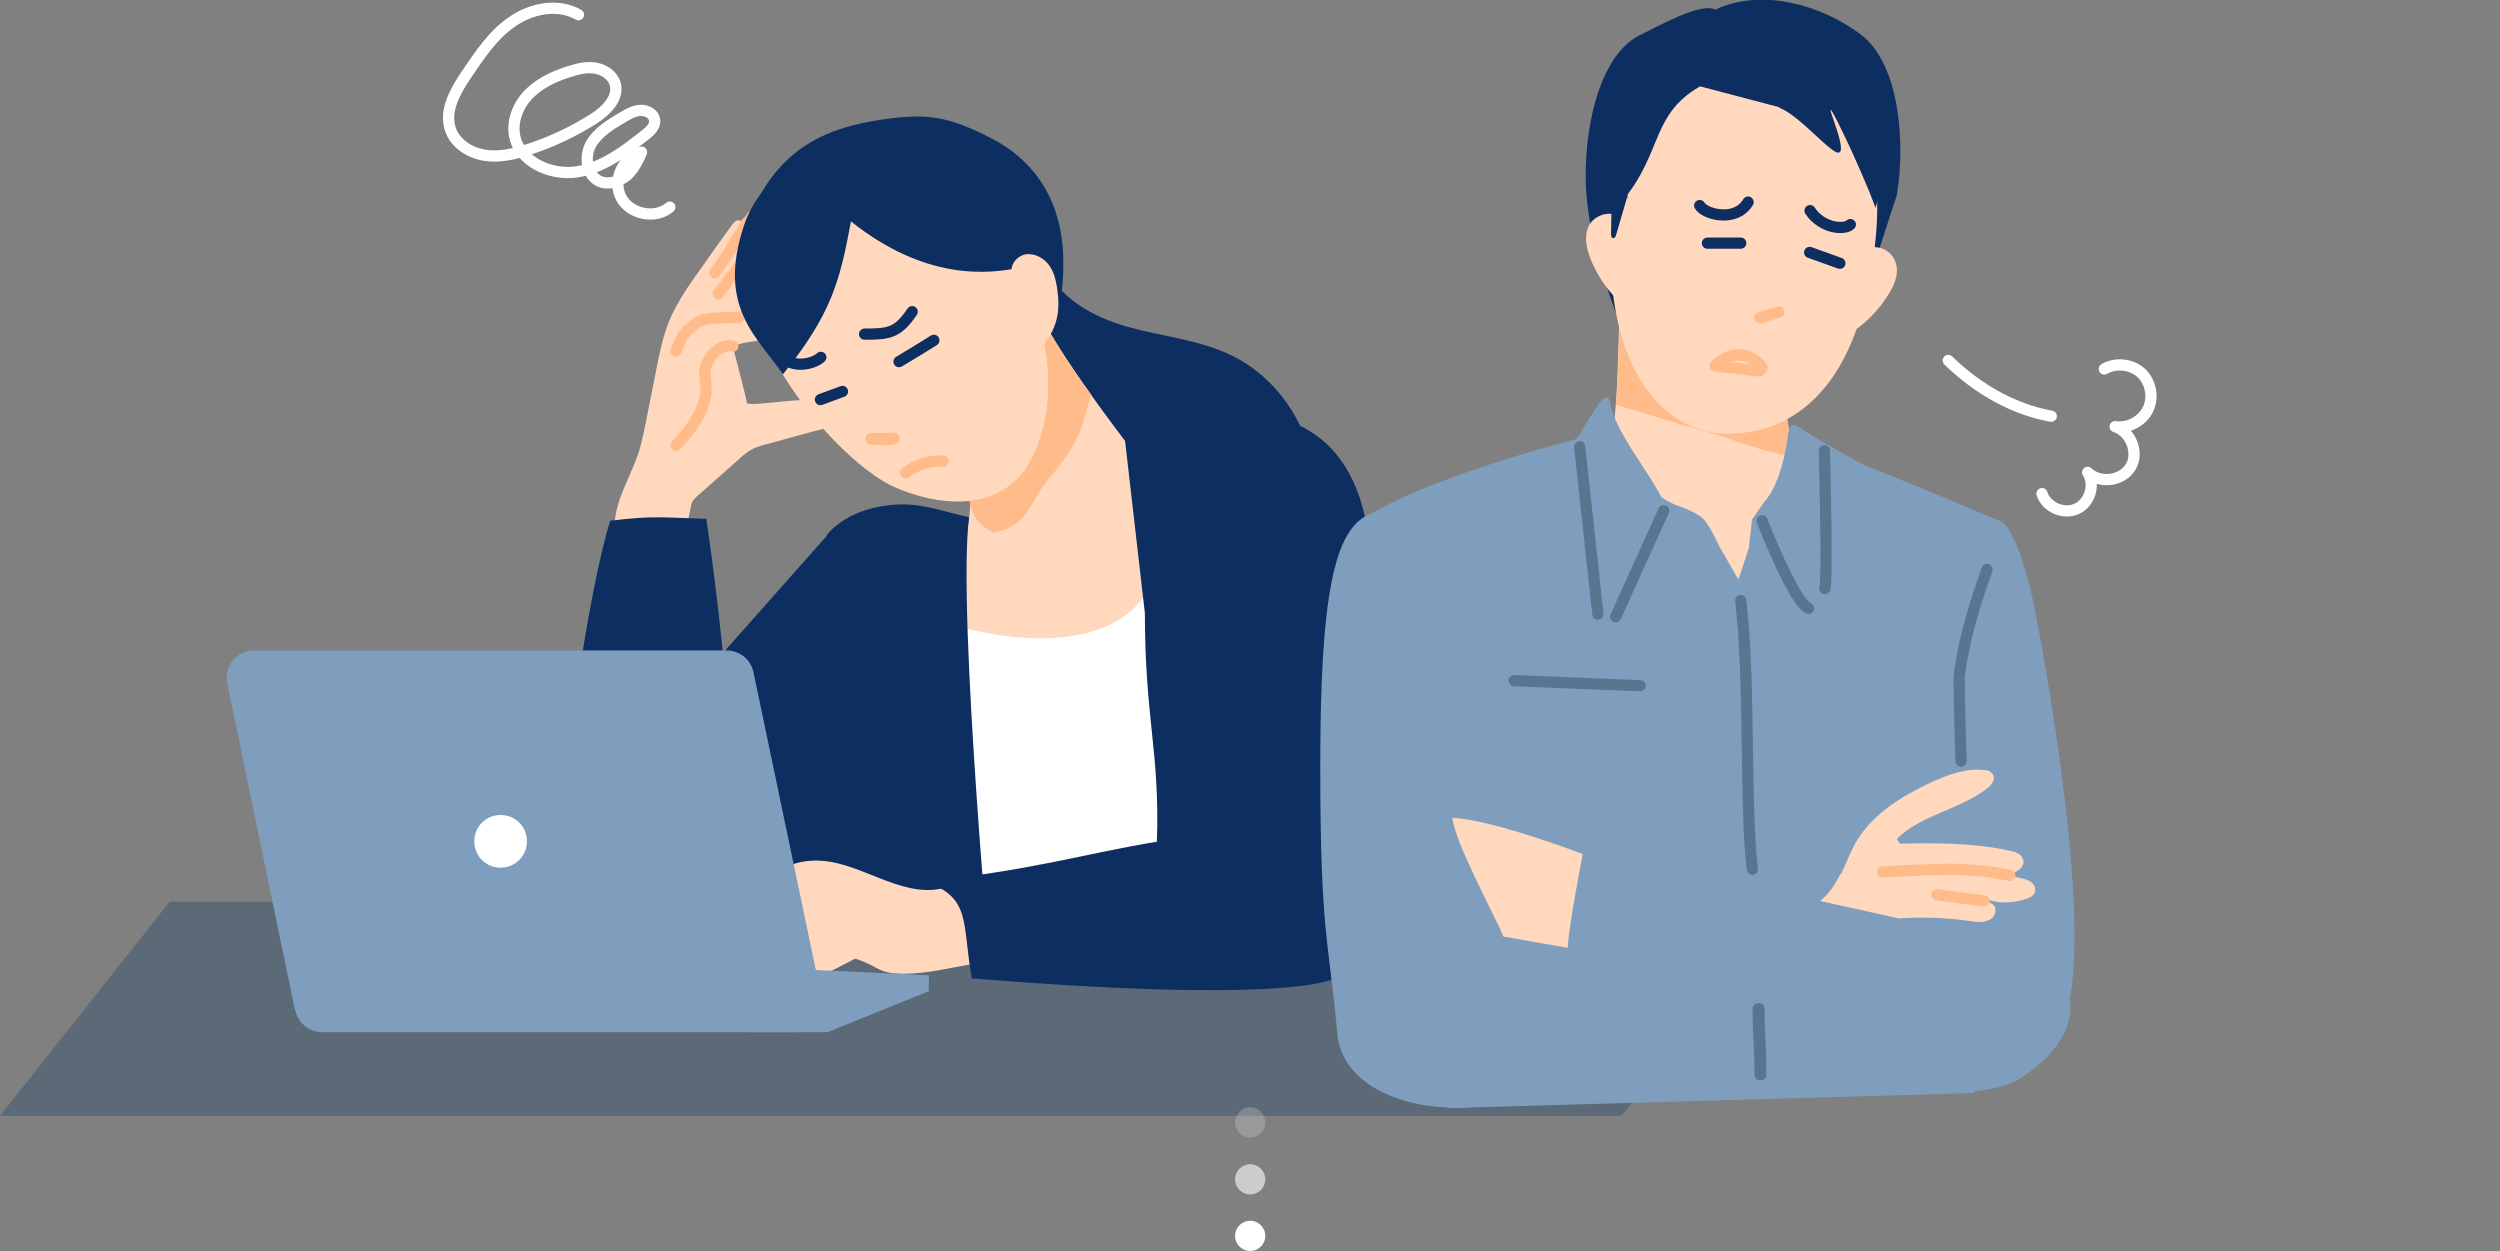
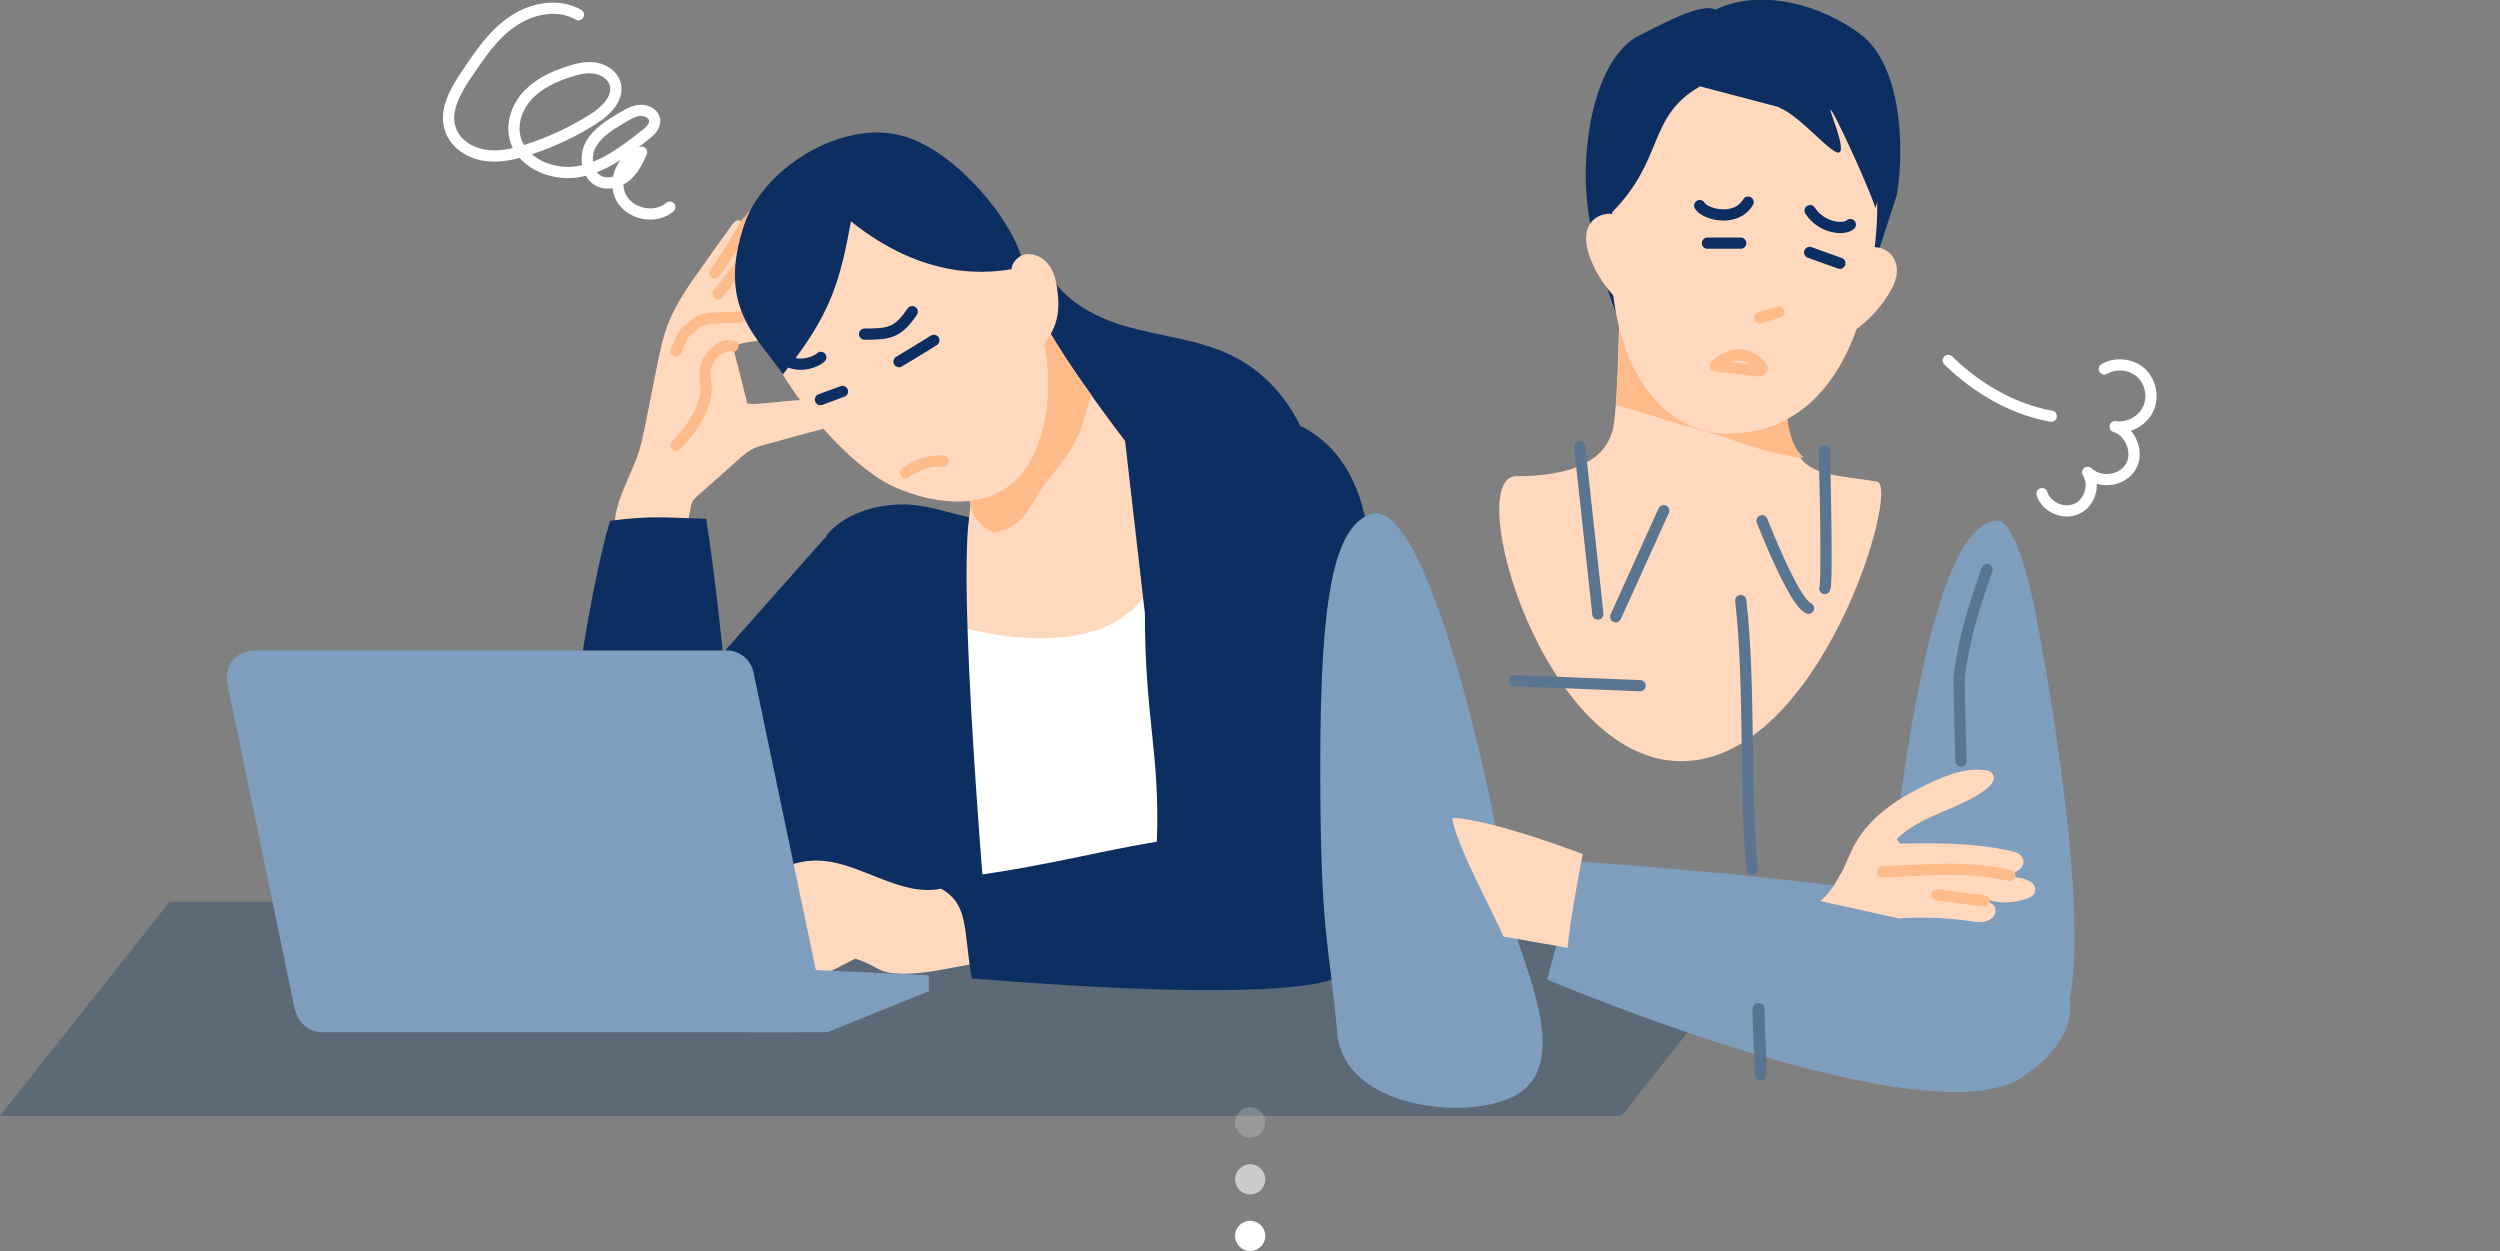
<svg xmlns="http://www.w3.org/2000/svg" id="_レイヤー_1" data-name="レイヤー_1" version="1.1" viewBox="0 0 645.7 323.1">
  <rect x="0" y="0" width="645.7" height="323.1" fill="#808080" stroke="none" />
  <defs>
    <style>
      .st0, .st1, .st2, .st3, .st4, .st5, .st6 {
        fill: none;
      }

      .st7 {
        fill: #0d2e61;
      }

      .st1, .st2, .st3, .st4 {
        stroke-width: 2.9px;
      }

      .st1, .st2, .st3, .st4, .st5, .st6 {
        stroke-linecap: round;
        stroke-linejoin: round;
      }

      .st1, .st6 {
        stroke: #ffbb8a;
      }

      .st8 {
        fill: #7f9ebd;
      }

      .st2 {
        stroke: #0d2e61;
      }

      .st9 {
        fill: #5c6a77;
      }

      .st10, .st11, .st12 {
        fill: #fff;
      }

      .st13 {
        fill: #ffd8bd;
      }

      .st3 {
        stroke: #fff;
      }

      .st14 {
        fill: #ffbb8a;
      }

      .st4, .st5 {
        stroke: #597590;
      }

      .st5 {
        stroke-width: 3.1px;
      }

      .st15 {
        clip-path: url(#clippath);
      }

      .st6 {
        stroke-width: 1.9px;
      }

      .st11 {
        opacity: .2;
      }

      .st11, .st12 {
        isolation: isolate;
      }

      .st12 {
        opacity: .6;
      }
    </style>
    <clipPath id="clippath">
      <rect class="st0" x="452.6" y="259.1" width="3.6" height="20" />
    </clipPath>
  </defs>
  <path class="st13" d="M209.1,103.4c-2.7-.6-16.3,1.8-16.2.6,0-.6-3.6-14.4-3.6-14.4,3.7-2.2,9.5-.6,11.8-4.2.4-.6,1.8-2.7,1.9-3.4,0-.7-1.4-1.7-2-2.1-.8-.5-10,3-9.2,1,.3-.8,3.3-4.8,3.7-5.6.9-1.8,2.3-3.4,3.5-5,1.7-2.5,2.8-5.5,3.1-8.5.1-1,0-2.4-1-2.8-1-.4-2.1.5-2.8,1.4l-.3-.2c.6-1.1,1.2-2.3,1.2-3.6,0-1.3-.7-2.7-2-2.9-1.7-.4-3.1,1.4-4,2.9l-1.4,1.5c.3-.7-.6-1.3-1.3-1.2-.7.2-1.2.8-1.6,1.4-2.6,3.6-5.2,7.2-7.7,10.8-3.1,4.3-6.1,8.6-8.2,13.4-1.8,4.3-2.7,8.9-3.6,13.5-.9,4.4-1.7,8.7-2.6,13.1-.5,2.5-1,4.9-1.7,7.3-2.1,6.6-6.3,12.7-6.4,19.7v-1.1c-.7,4.8-1.2,9.7-1.4,14.5l2.8-.8c4.9.6,9.9.9,14.9,1,.5,0,1,0,1.3-.3.3-.3.3-.8.3-1.3,0-5.9.6-11.7,1.9-17.5.1-.5.2-.9.5-1.3.3-.4.7-.8,1-1.1,2.3-2,4.5-4,6.8-6,1.2-1.1,2.5-2.2,3.7-3.3,1.4-1.3,2.9-2.6,4.7-3.3,1.1-.5,3.3-1,3.3-1,0,0,11.8-3.3,14.8-4l-4.4-7.1h0Z" />
  <path class="st6" d="M192.7,57.4c.6-1.3,1.6-2.4,2.8-3.2.6-.4,1.2-.7,1.9-.6,1.3,0,2.3,1.5,2.3,2.9,0,1.4-.6,2.6-1.2,3.8.6-.9,2-.9,2.8-.2.8.7,1,1.8.9,2.9-.2,1-.7,2-1.2,2.9-3.2,5.8-5.2,8.9-8.7,14.6" />
  <path class="st1" d="M192.9,57.5c-4.2,7-4.1,7.1-8.3,13" />
  <path class="st1" d="M198.2,59.3c-5.6,7.3-7.1,9.3-12.7,16.6" />
  <path class="st1" d="M190.9,81.9c-7.2.5-8.8-.3-11.9,2.2-3.1,2.5-2.6,2.5-4.4,6.6" />
  <path class="st1" d="M189.3,89.4c-2.9-.6-5.7,1.9-6.8,4.7-1.1,2.8.2,4.5-.2,7.5-.7,5.3-4,9.4-7.7,13.4" />
  <path class="st7" d="M269.9,68.3c3.3,8.6,12.4,13.6,21.3,16.1,8.9,2.5,18.3,3.3,26.7,7.3,12.9,6.2,21.7,20.2,21.6,34.6,0,6-2,12.6-7.2,15.6-6.2,3.5-14,.5-20.2-3.2-16.5-9.8-30.6-23.6-41.7-39.2-2.7-3.8-5.3-7.9-6.1-12.5-.8-4.6.7-9.9,5.5-18.6h0Z" />
-   <path class="st7" d="M194.2,54.7c7.7-17.7,21.2-21.9,32.9-23.7,12.3-1.9,17.8-1,28.9,4.7,11.9,6.1,18.1,16.8,18.6,30.2,1.4,38.7-35.7,99.5-77.7,4-2.2-5.1-1.5-10.1-2.7-15.1Z" />
  <path class="st13" d="M293.2,117.3c-7.2-9.3-17.2-22.9-23.5-33.9-1.3,15.6-7.4,30.9-17.4,43.8-.8.1-1.6.3-2.4.5,3.6,2.4-7.8,35.7-8.2,39,8,8.8,55.5,4.7,62-.2,6.5-5-9.8-48.2-10.5-49.1h0Z" />
  <path class="st14" d="M256.6,137.6c.2,0,5.1-.9,7.6-4,2.8-3.4,3.9-6.7,6.7-10,1.4-1.6,2.7-3.3,3.9-5,1.3-1.8,2.4-3.6,3.4-5.5,1.4-2.6,2.6-8.4,3.7-11.1-5.3-7.1-8.2-11.8-12.2-18.7-1.3,15.6-7.4,30.9-17.4,43.8-.8.1-1.6.3-2.4.5,1.3,5.2,1.9,7.6,6.7,9.9h0Z" />
  <path class="st13" d="M191,65.2c2.4,28.8,27.8,55.1,39.8,60.5,11.4,5.1,25.4,6.2,33.2-3.5,7.3-9.2,11.6-31.1-2.8-54.9-7.6-12.5-10.2-21.9-24.6-24.4-14.4-2.4-30.1,2.5-39.9,13.4l-5.7,8.9h0Z" />
  <path class="st7" d="M219.8,57.1c-2.9,15.8-5.2,24.2-17.6,39.6-6.4-9.6-17.2-17.2-10-38.6,4.7-14.2,24-26.5,39.3-23.4,15.3,3,31.9,24.5,32.8,34.2-9.3,2.2-25.5,3.4-44.5-11.7Z" />
-   <path class="st1" d="M224.9,113.3c2,0,4,0,6-.1-.9.3-1.8.6-6,.1Z" />
  <path class="st2" d="M232.2,93.4c3-1.8,6-3.6,9-5.5" />
  <path class="st2" d="M211.9,103.2c1.9-.7,3.8-1.4,5.7-2.1" />
  <path class="st2" d="M223.3,86.3c6.3,0,8.6-.3,12.3-5.8" />
  <path class="st2" d="M212,92.3c-1.1,1.1-4.8,2.6-8.1,1.2" />
  <path class="st10" d="M299.6,142.4l15.3-30.6-8.1,137.4s-27.3-.6-66.9,2.8c0-45.4-7.3-59.2,1.9-92.3,13.2,5.7,54.2,13.1,57.8-17.2h0Z" />
  <path class="st13" d="M261.5,70.7c-.9-2,1-4.5,3.3-5,2.3-.4,4.7.9,6,2.6,1.4,1.8,1.8,3.7,2.2,5.9.9,6.1.4,10.7-4.9,16.6-3.5-6.8-3.1-12.1-6.5-20.2h0Z" />
  <path class="st1" d="M233.9,122.1c2.8-2.1,6.2-3.2,9.7-3" />
  <path class="st7" d="M250.3,133.6c-6.4-1.4-11.9-3.6-18.4-3.3-6.5.3-13.2,2.4-17.7,7.1-4.5,4.8-4.8,26.3-6.2,32.8-5.9,28.5-3.5,85.9-3.5,85.9l52.1,3.8s-9.5-102.2-6.3-126.3h0Z" />
  <path class="st7" d="M349.1,130.3l19.4,131.5h-43.9s24.5-131.5,24.5-131.5Z" />
  <path class="st9" d="M0,288.2l43.8-55.3h418.8l-43.8,55.3H0Z" />
  <path class="st7" d="M213,139l-59.3,66.9s-15.8,29.1,1.8,35.5c17.6,6.3,61-23.9,61-23.9,0,0,5.7-66.6-3.5-78.5Z" />
  <path class="st7" d="M157.6,134.5c11.4-1.4,13.6-.8,24.8-.5,3.8,24.4,10.2,84.8,5.9,97.8-3,9.2-36.3,32.1-41.7-3.3-3.5-22.9,6.1-78.7,11-94Z" />
  <path class="st13" d="M243.6,229.4c-11.4,2.8-22.3-7.8-33.9-7.1-6.1.3-11.8,3.8-16.9,7.5-6,4.2-11.7,8.9-17.2,13.9-1.5,1.4-3.2,3.5-2.5,5.5,1,2.9,5,1.8,7.4.2-2-.5-3.8,2.3-3.1,4.4.7,2.1,3.1,3.2,5.1,2.8,2-.4,3.8-1.8,5.3-3.4-.3,1.9,4.5,2.1,4.1,4,3.6,1.2,14.3-.1,16.7-3.3,5.5-2.8,6.8-3.5,12.3-6.3,6.5,2.1,5.5,3.8,12.3,3.9,12,.1,24.3-6.2,35.7-2.1-3.5-9-10.2-16.5-25.2-20h0Z" />
  <path class="st7" d="M290.2,111.3c15.5-2.7,12.5-2.7,28.6-4.4,8-.8,32.5.9,35,35.5,3.9,53.8,4.8,72.4-7.2,108.9-.9,2.9-19.8,7.6-95.6,1.4-2.6-14.4,0-20.9-12.1-25,28.3-3,41.5-7.3,59.9-10.3.8-23-3.1-31.8-3.1-59l-5.4-47h0Z" />
  <path class="st3" d="M149.4,3.8c-5.2-3-12.1-1.7-17.1,1.8-5,3.4-8.4,8.6-11.8,13.6-2.9,4.3-5.9,9.5-4.1,14.4,1.3,3.6,5,5.9,8.8,6.5,3.8.6,7.6-.3,11.3-1.5,5.9-1.9,11.6-4.6,16.8-7.9,3.2-2,6.6-5.4,5.6-9-.6-2.2-2.8-3.7-5.1-4.1-2.3-.4-4.6.2-6.8.9-3.8,1.2-7.5,2.9-10.3,5.7-2.8,2.8-4.5,6.9-3.8,10.8,1.2,6.7,9.2,10.4,16,9.4,6.8-1,12.5-5.4,17.8-9.6,1.2-.9,2.4-2.1,2.4-3.5,0-1.7-1.8-2.8-3.5-2.8-1.7,0-3.2.9-4.6,1.7-3.2,1.9-6.6,3.9-8.4,7.1-1.8,3.3-1,8.2,2.4,9.6,2.3.9,4.9,0,6.8-1.5,1.8-1.6,3-3.9,3.9-6.1-4.8,1.2-7.6,7.3-5.3,11.7s8.9,5.7,12.6,2.5" />
  <path class="st8" d="M213.7,266.6l26.2-10.6v-4.1l-43.1-2-2.7,16.7h19.6Z" />
  <path class="st8" d="M76.2,261l-17.5-84.5c-.9-4.4,2.4-8.5,6.9-8.5h122.1c3.3,0,6.2,2.3,6.9,5.6l17.7,84.5c.9,4.4-2.4,8.5-6.9,8.5h-122.2c-3.3,0-6.2-2.4-6.9-5.6Z" />
-   <path class="st10" d="M129.3,224.1c3.7,0,6.8-3,6.8-6.8s-3-6.8-6.8-6.8-6.8,3-6.8,6.8,3,6.8,6.8,6.8Z" />
  <path class="st7" d="M489.9,50.4c2.2-12.8,1-33.7-9.3-41.5-10.4-7.8-25.8-12-37.6-6.4-3.6-2.1-15.3,4.6-19.1,6.4-11.2,5.1-15.2,25.9-14.2,40.7,1.3,18.9,10.8,39.1,15.1,48.4,21-9.9,38.9-13.9,58.3-26.7l6.8-20.9Z" />
  <path class="st3" d="M503.2,93.1c7.8,7.6,17.1,12.7,26.6,14.4" />
  <path class="st3" d="M543.5,95.3c2.9-1.7,7-1.3,9.5,1,2.5,2.3,3.3,6.3,1.8,9.4-1.5,3.1-5.1,5-8.5,4.5,4.1,1.3,6.2,6.8,4,10.4-2.2,3.7-8,4.4-11.1,1.4,2,3.1.6,7.9-2.8,9.4-3.4,1.6-7.9-.4-9-3.9" />
  <path class="st13" d="M462.2,78.6c-5,.6-38.3-7.9-43.4-8.4-.9,13.8-.7,28.7-1.9,38.8-1.2,10.3-11.4,14-25.3,14s6.7,73.6,42.6,73.6,56.8-71.1,50.6-72.2c-13.4-2.3-20.9-.8-23.1-15.1-1.1-7-1.1-19.7.5-30.8h0Z" />
  <path class="st14" d="M465.7,118.2c-1.1,0-2.2-.2-3.2-.4-2.6-.5-5.3-1-7.8-1.8-2.3-.7-4.6-1.4-6.8-2.2-1.1-.4-2.3-.8-3.4-1.2-1.1-.4-2.3-.7-3.4-1-1.2-.3-2.4-.7-3.7-1.1-1.2-.4-2.5-.6-3.7-1-2.3-.7-4.5-1.4-6.8-2.1-2.3-.7-4.7-1.4-7-2.1-.8-.2-1.7-.5-2.5-.7.8-9.8.8-22.6,1.5-34.5,5,.6,38.3,9,43.4,8.4-1.5,11.1-1.5,23.8-.5,30.8.7,4.3,2,7,4,8.8h0Z" />
  <path class="st13" d="M453.7,16.7c-28.2-3.8-37.9,18.2-37.7,49.3.2,26,10.7,43.7,27.5,45.9,15.2,1.2,32.8-6.8,39.1-38.2,6.4-31.8-.1-53.1-28.9-57Z" />
  <path class="st1" d="M459.5,80.6l-5,1.5" />
  <path class="st8" d="M516.6,134.5s4.8,1.3,9.3,24.6c3.9,20.3,14.1,80.2,8,102-5.8,20.8-49,5.2-49,5.2,0,0,7.8-134.1,31.7-131.8Z" />
  <path class="st8" d="M353.9,132.8c-9.4,3.5-12.9,21.5-12.9,64.9s2.1,44.3,4.4,69.2c1.8,19.5,33.5,22.6,45.7,16.2,16.4-8.6.3-37.3-1-47.3-3.5-27.1-21.3-108.6-36.3-103h0Z" />
  <path class="st8" d="M506.5,234.5c-24.6-7-98.6-12-98.6-12l-8.3,30.5s98.4,41.8,122.9,25.1c24.4-16.7,8.9-36.5-16-43.5Z" />
-   <path class="st8" d="M353.9,132.8c17.4-10.3,52.9-19.3,53.2-19.4,3.4-4.6,7.8-14.5,8.8-9.3,1.4,7.6,9.4,16.9,13.2,24.3,3.7,2.6,5.2,2,10,4.9,2.1,1.3,4.8,7.5,4.8,7.5l5.1,8.9,2.7-8.2.8-7.3,2.9-4.2c2.3-2.5,5-7.5,6.4-17.5.3-2.5.9-3.6,3-2.1,3.4,2.4,10.9,6.6,16.4,9.6,6.8,2.7,20.3,8.1,35.3,14.6,2.3,1-1.6,9.5-1.6,14.3,0,39.2-4.9,133.4-4.9,133.4l-136,3.9s-31.9-131.4-20.1-153.3h0Z" />
  <path class="st2" d="M451.5,52.2c-3.2,5.4-11.3,3.1-12.5.9" />
  <path class="st2" d="M467.5,54.4c3,4.6,8.9,5.1,10.4,3.6" />
  <path class="st1" d="M454.9,94.5c-2.6-2.9-7.4-4.6-11.9,0l11.2,1.3c.7,0,1.2-.8.7-1.3h0Z" />
  <path class="st13" d="M475.5,225.7c1.3-2.6,2.3-5.4,3.7-7.9,4.2-7.4,11.8-12.1,19.5-15.7,4.4-2,9.1-3.8,13.9-3.2.7,0,1.5.3,2,.9.5.6.5,1.6,0,2.3-.4.7-1,1.3-1.7,1.8-7.1,5.3-16.8,6.6-23,12.8l.8,1.2c9.5-.2,19-.2,28.3,1.8.8.2,1.5.3,2.2.7.7.4,1.2,1,1.4,1.8.3,1.5-1.1,2.7-2.5,3.2l-1.2.8c1,.2,2,.4,3,.6,1,.2,2,.5,2.8,1.1.8.6,1.2,1.7.8,2.7-.3.8-1.2,1.2-2,1.5-2.6.9-5.4,1.2-8.1.8l-4.4-1.1-1.1.7c.8.1,1.6.2,2.4.3,1,.1,2.1.3,2.7,1.1.6.8.5,2.1-.2,2.9-.7.8-1.7,1.2-2.8,1.3-1,.1-2.1,0-3.1-.2-6.1-.9-12.4-1.1-18.5-.7l-20.3-4.5c2.3-1.8,3.9-4.3,5.2-6.9h0Z" />
  <path class="st1" d="M486.2,225.2c12-.5,21.2-1.6,32.9.9" />
  <path class="st1" d="M500.3,231.1c4.1.5,8.1,1.1,12.2,1.6" />
  <path class="st13" d="M388.3,241.9c-2.6-6.3-12.4-23.9-13.2-30.7,10.9.6,33.7,9.4,33.7,9.4,0,0-3.5,17.7-3.9,24.2l-16.6-2.9h0Z" />
  <path class="st2" d="M449.6,62.8c-2.9,0-5.8,0-8.6,0" />
  <path class="st2" d="M467.4,65.2c2.6.9,5.2,1.9,7.8,2.8" />
  <path class="st13" d="M420.5,58.3c-.9-1.8-2.8-3-4.8-3.1-2,0-4,1-5.1,2.7-1.5,2.5-1,5.7,0,8.4,1.8,5,5,9.4,9,12.9.9-6.7,1.2-13.4.8-20.1v-.8Z" />
  <path class="st13" d="M479.7,66c1.2-1.6,3.3-2.4,5.3-2.1,2,.3,3.8,1.7,4.5,3.6,1.1,2.7,0,5.8-1.6,8.3-2.7,4.5-6.6,8.4-11.2,11,.3-6.7,1.3-13.4,2.9-19.9v-.8Z" />
  <path class="st7" d="M459.5,27.8c8.1,3.1,21.2,23,13.8,2.4-3-8.4,7.8,14.1,11.1,23.5,3.8-12.3.5-26.6-8.7-35.6-9.2-9-24-11.9-35.6-6.5-7.1,3.2-12.8,9.1-16.7,15.8-5,8.3-7.5,18-7.3,27.7,14-14,9.2-24.9,23-32.8l20.5,5.4h0Z" />
  <path class="st4" d="M471.3,152c.8-1.4-.1-35.6-.1-35.6" />
  <path class="st4" d="M455.1,134.5s8.2,21.1,12,22.6" />
  <path class="st4" d="M412.7,158.6l-4.7-43.2" />
  <path class="st4" d="M429.7,131.9l-12.4,27.4" />
  <path class="st4" d="M449.6,155.1c2.5,21.1,1,53,3,69.4" />
-   <path class="st7" d="M420.2,51.1c-.9,3.2-1.9,6.4-2.8,9.6-.1.4-.4.9-.8.8-.4,0-.5-.6-.5-1,0-3,.2-8.5.2-11.5,1.7.3,4.2-2.1,4.3-.8l-.3,3Z" />
  <path class="st4" d="M423.6,177.1c-10.8-.4-21.6-.9-32.5-1.3" />
  <path class="st4" d="M513.2,147.1c-2.9,8.4-5.8,16.8-7.2,27.7,0,7,.5,21.8.5,21.8" />
  <g class="st15">
    <path class="st5" d="M454.2,260.6c0,7.2.5,9.7.5,16.9" />
  </g>
  <circle class="st11" cx="322.9" cy="289.9" r="3.9" />
  <circle class="st12" cx="322.9" cy="304.6" r="3.9" />
  <circle class="st10" cx="322.9" cy="319.2" r="3.9" />
</svg>